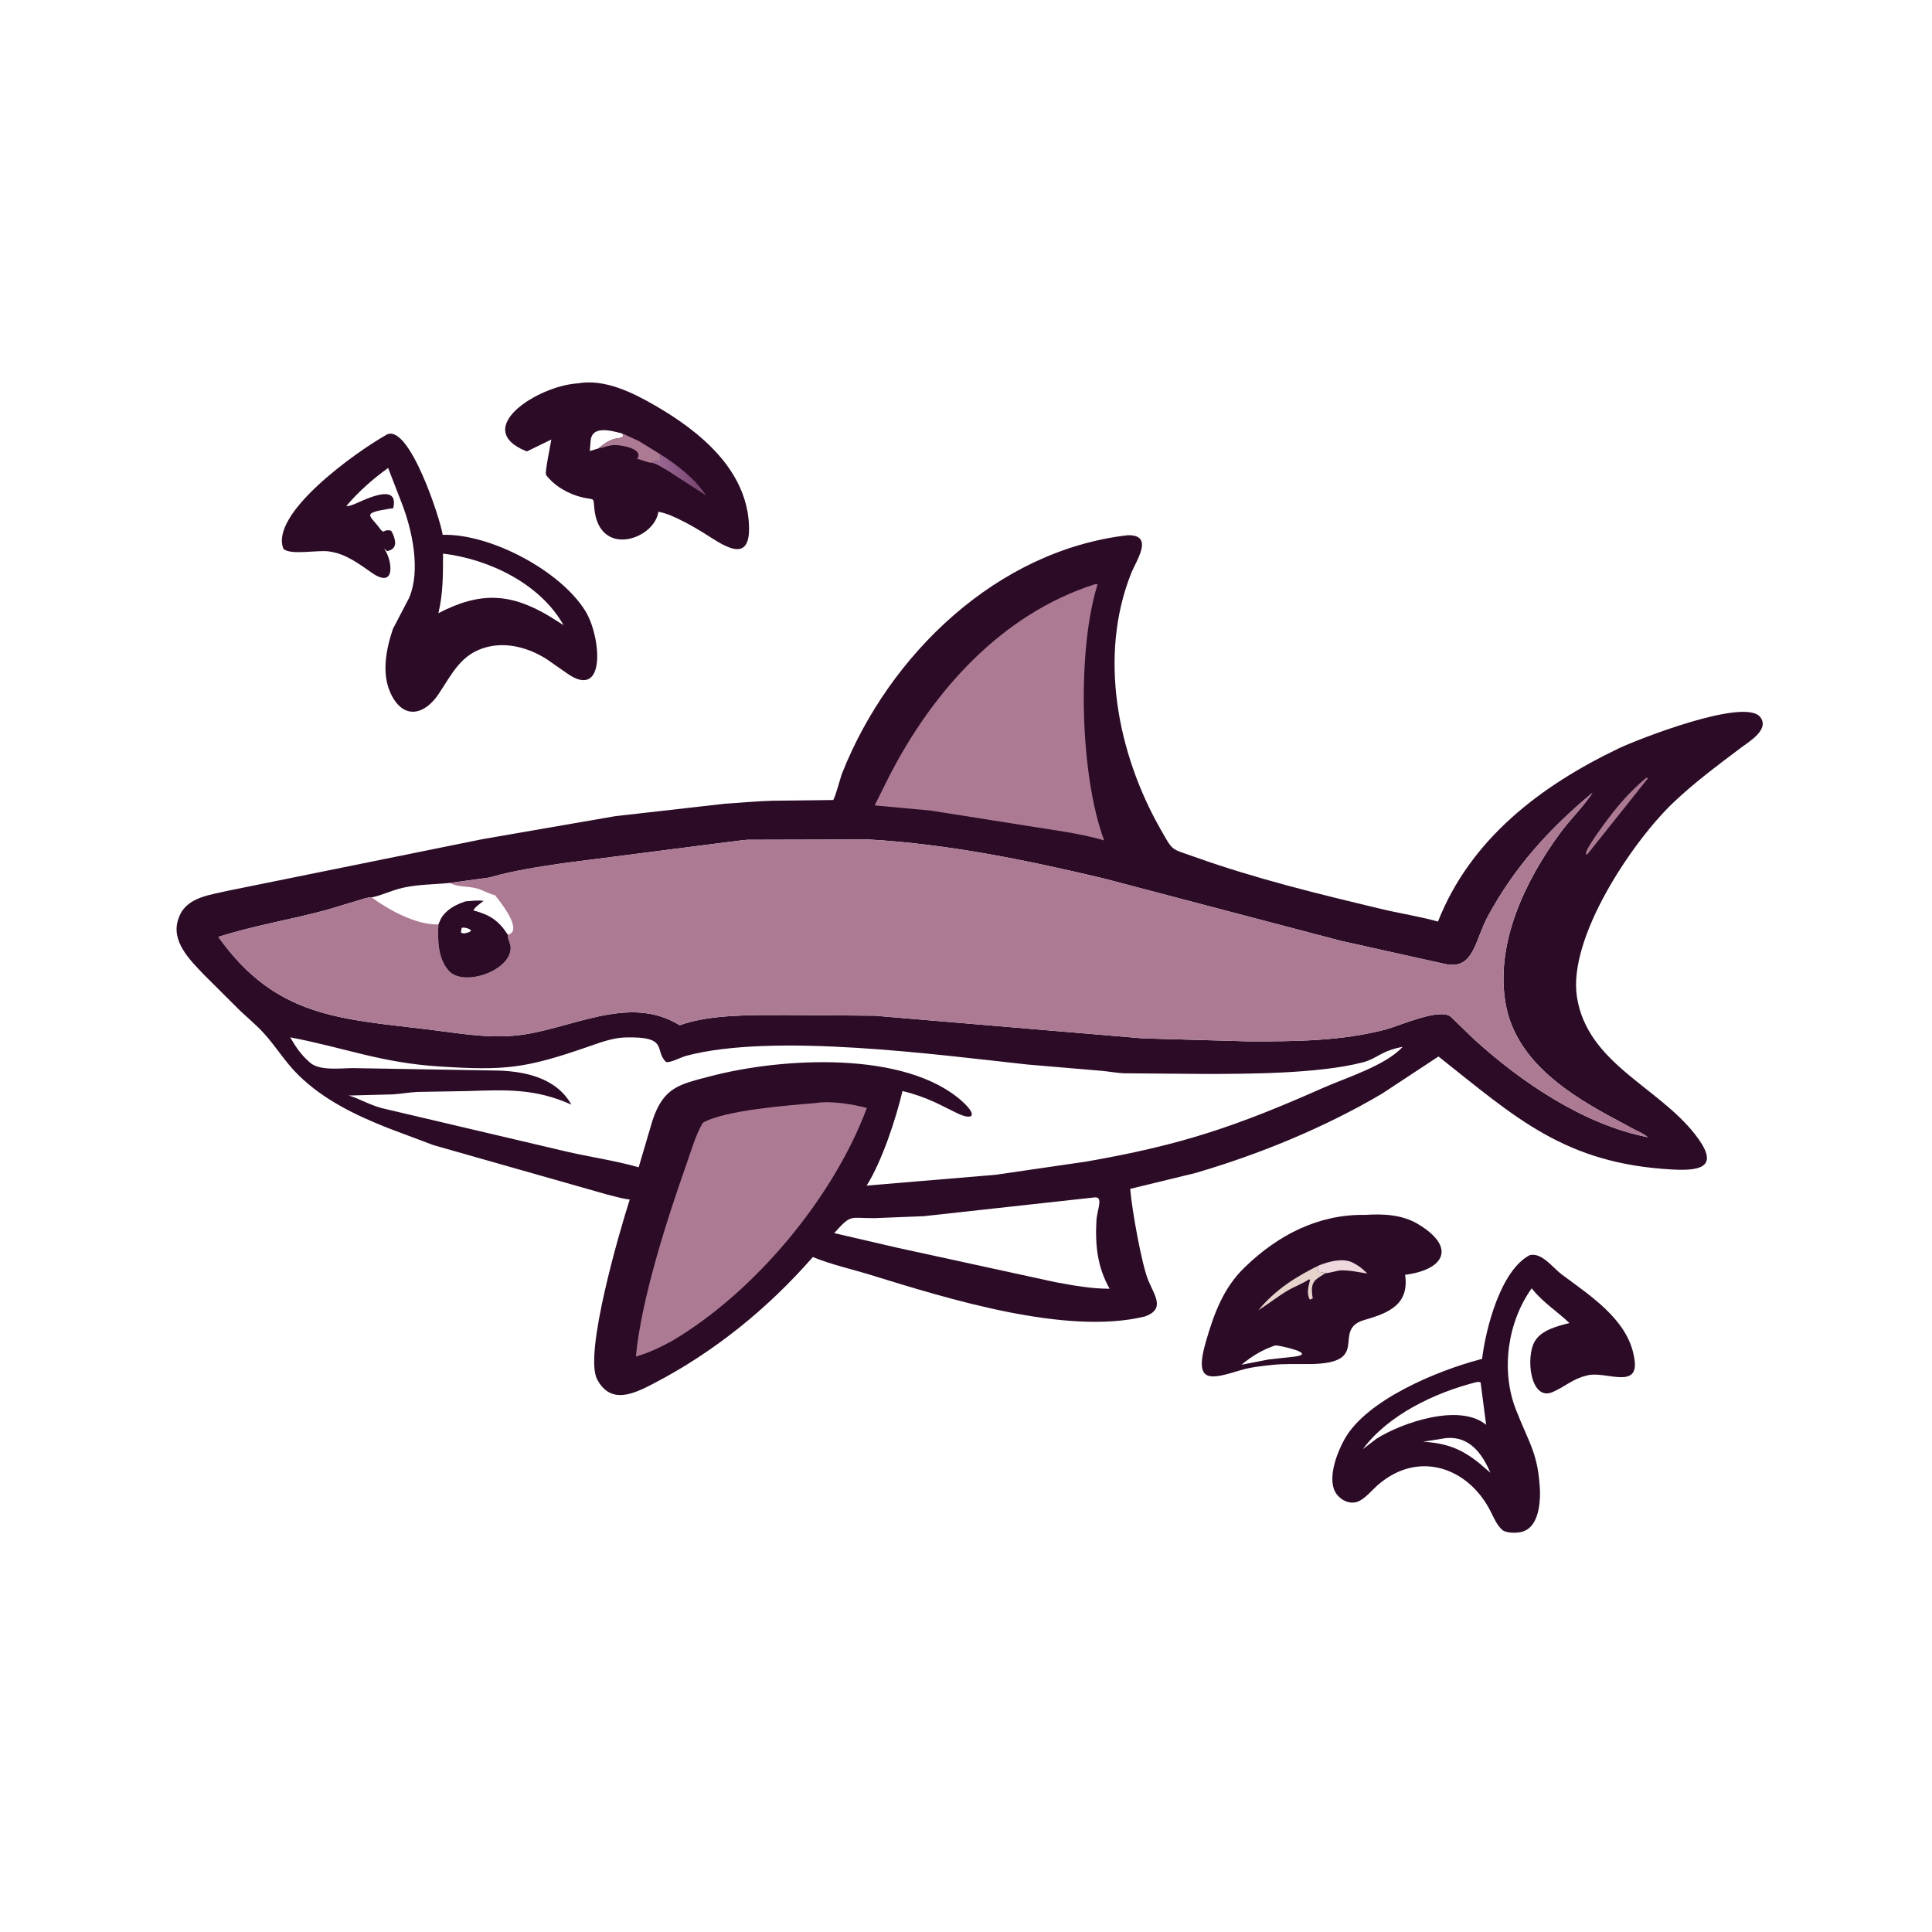
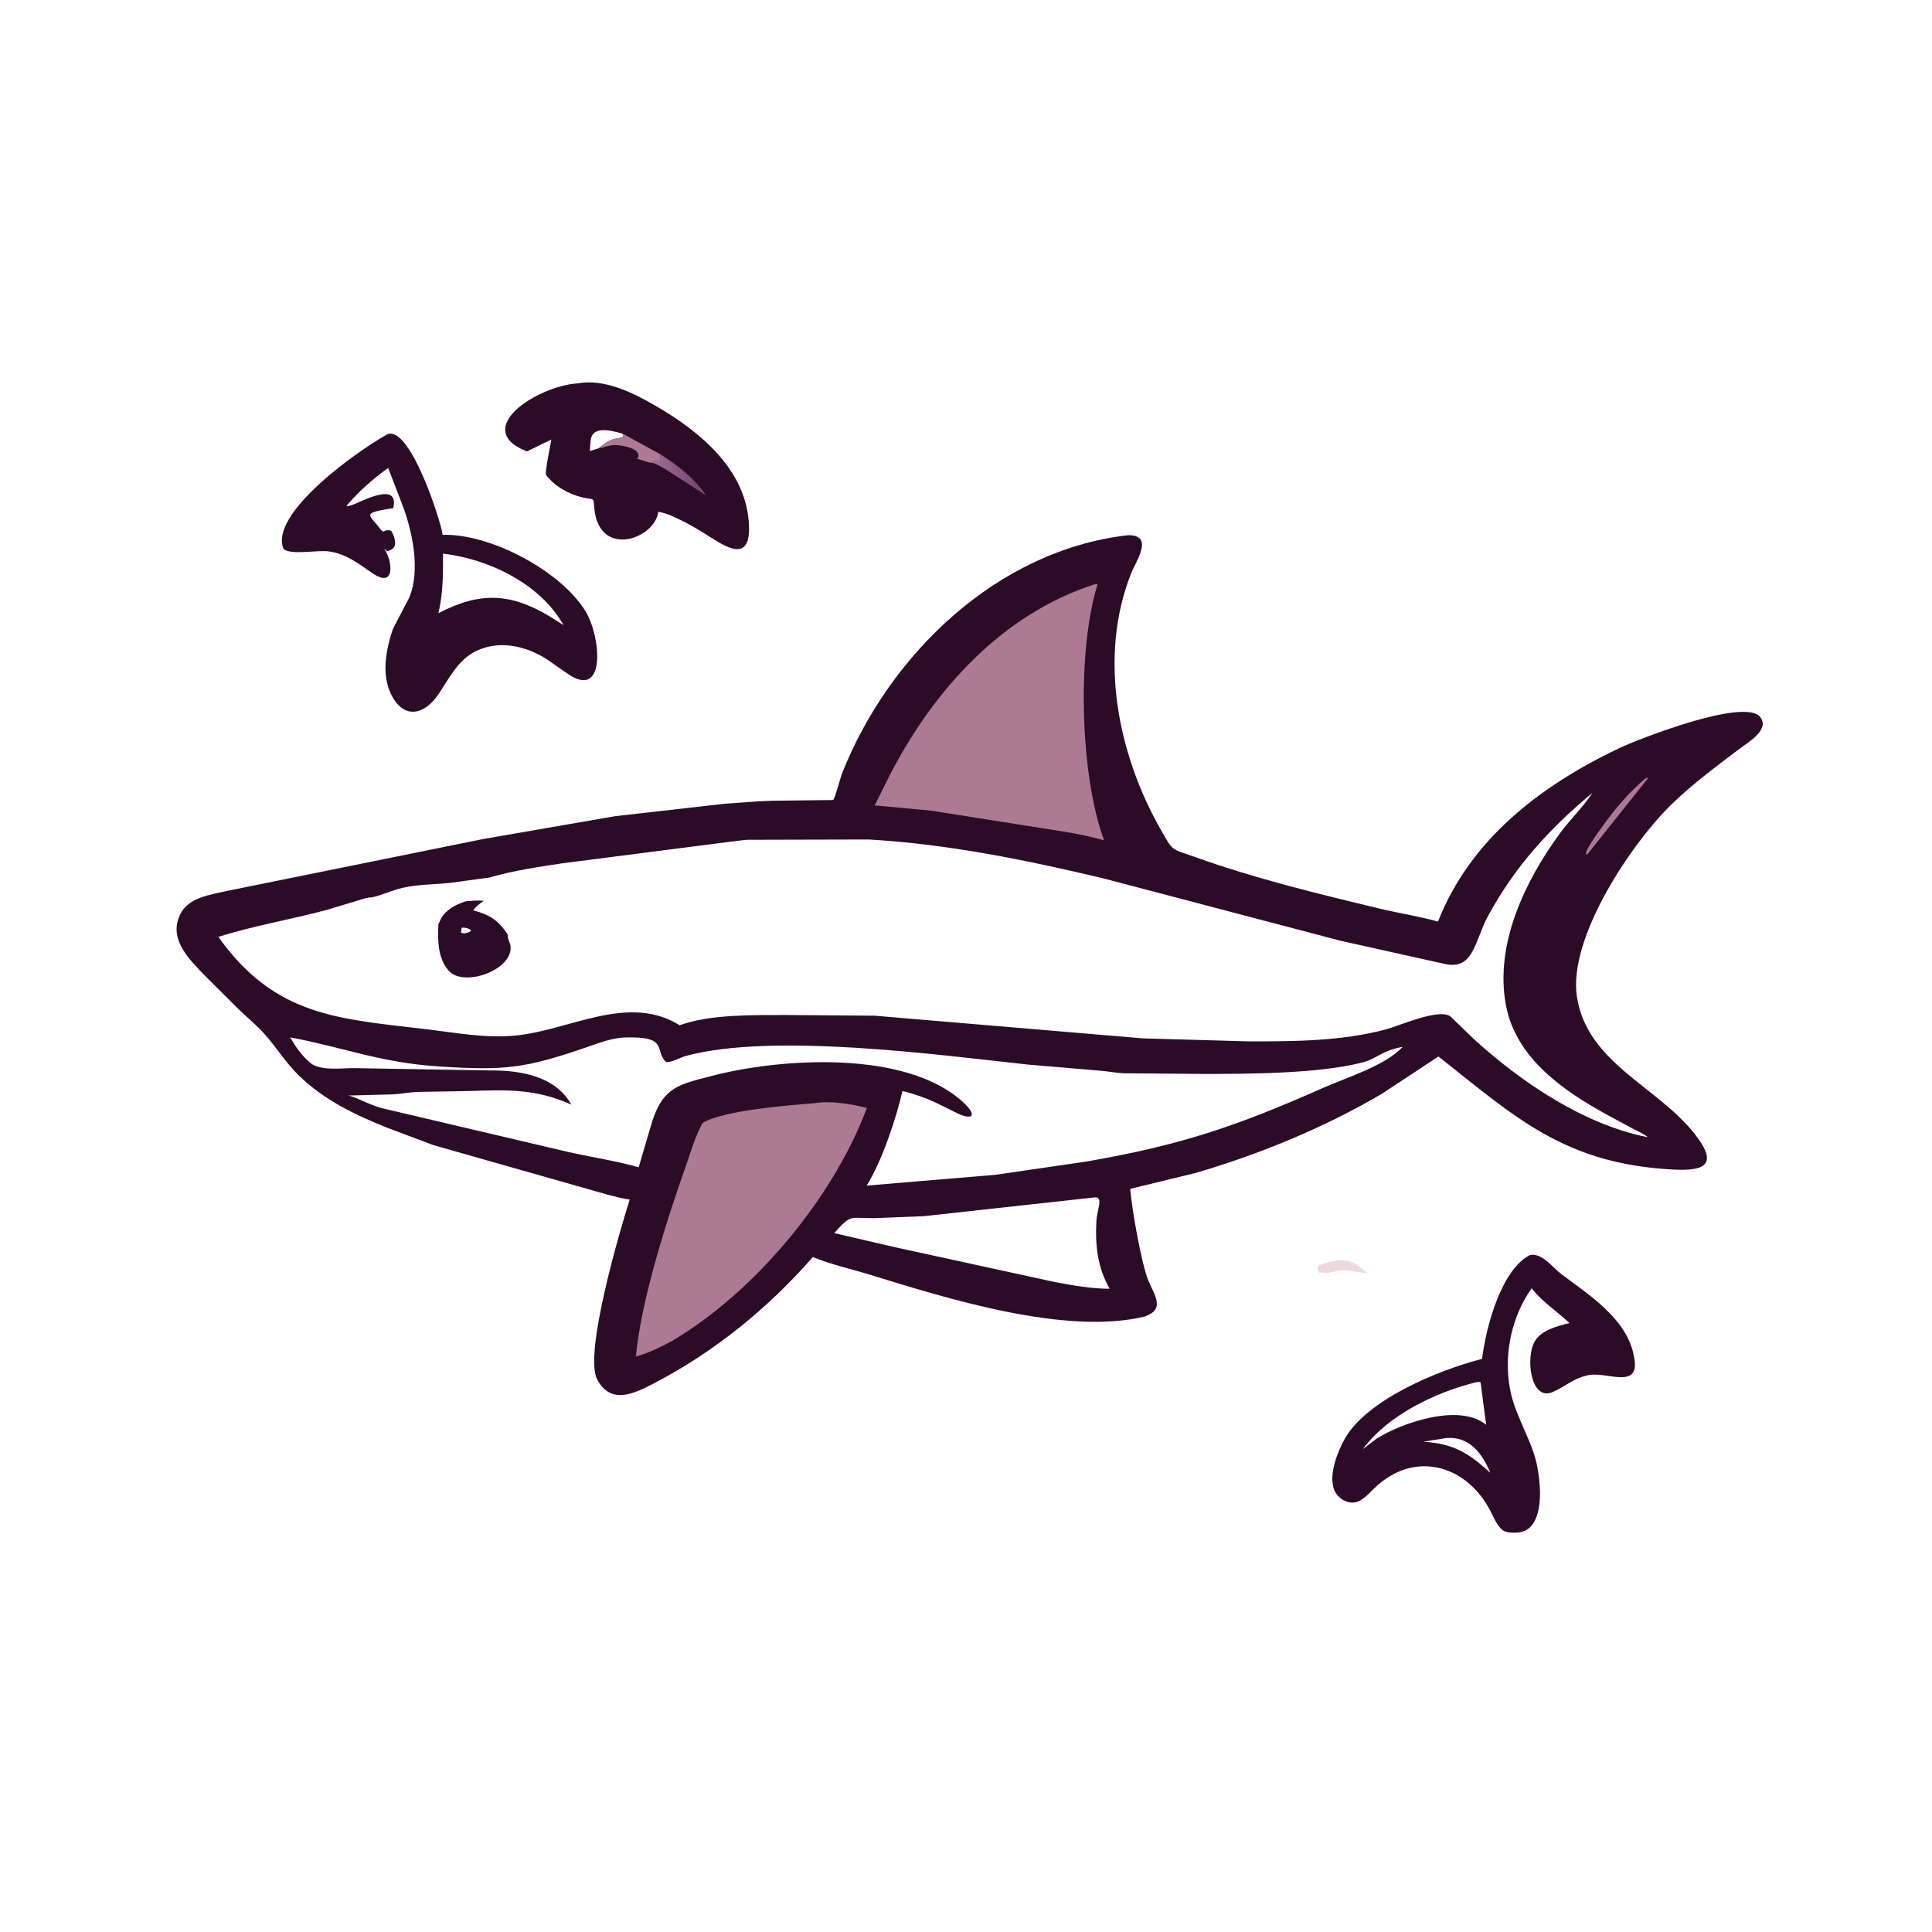
<svg xmlns="http://www.w3.org/2000/svg" version="1.1" style="display: block;" viewBox="0 0 2048 2048" width="640" height="640">
  <defs>
    <linearGradient id="Gradient1" gradientUnits="userSpaceOnUse" x1="733.659" y1="496.833" x2="700.48" y2="506.078">
      <stop class="stop0" offset="0" stop-opacity="1" stop-color="rgb(123,72,114)" />
      <stop class="stop1" offset="1" stop-opacity="1" stop-color="rgb(156,107,150)" />
    </linearGradient>
  </defs>
  <path transform="translate(0,0)" fill="rgb(44,11,38)" d="M 612.385 406.405 C 640.968 401.25 670.831 416.235 694.679 430.02 C 742.416 457.613 792.262 498.571 794.009 558.11 C 795.262 600.77 763.889 575.922 744.479 564.034 C 733.156 557.099 721.909 550.99 709.668 545.804 C 705.826 544.586 701.897 543.078 697.899 542.515 C 693.873 571.682 635.112 592.076 630.014 538.988 C 628.843 526.802 630.794 530.194 617.927 527.379 C 603.394 524.199 587.792 515.422 578.834 503.421 C 577.286 501.347 583.594 471.429 584.445 465.919 L 558.482 478.555 C 498.547 454.755 570.023 408.919 612.385 406.405 z M 634.649 475.242 L 635.858 473.972 C 651.736 461.527 654.643 466.538 660.5 462.763 L 659.933 459.606 C 647.816 456.598 626.792 450.044 625.997 468.454 L 625.227 478.118 L 634.649 475.242 z" />
  <path transform="translate(0,0)" fill="url(#Gradient1)" d="M 700.179 481.685 C 717.511 492.518 737.3 507.857 748.402 525.157 L 708.597 499.388 C 702.967 496.055 697.006 491.974 690.615 490.382 C 693.205 488.573 695.252 488.494 698.291 488.266 L 699.5 488.186 C 699.5 485.975 699.864 483.869 700.179 481.685 z" />
-   <path transform="translate(0,0)" fill="rgb(172,123,147)" d="M 659.933 459.606 L 677.202 467.52 L 700.179 481.685 C 699.864 483.869 699.5 485.975 699.5 488.186 L 698.291 488.266 C 695.252 488.494 693.205 488.573 690.615 490.382 C 689.145 491.335 678.979 486.956 676.35 486.654 L 675.418 486.562 C 682.976 475.437 657.737 471.46 650.401 471.756 C 646.275 472.318 643.005 472.964 639.043 474.359 L 634.649 475.242 L 635.858 473.972 C 651.736 461.527 654.643 466.538 660.5 462.763 L 659.933 459.606 z" />
-   <path transform="translate(0,0)" fill="rgb(44,11,38)" d="M 1447.22 1287.83 C 1466.29 1286.57 1486.42 1287.53 1503.16 1297.57 C 1544.04 1322.1 1531.37 1345.92 1489.5 1351.35 C 1493.87 1382.34 1473.27 1391.51 1446.5 1399.15 C 1410.14 1409.54 1455.75 1445.57 1388.02 1445.95 C 1374.85 1446.03 1361.45 1445.5 1348.35 1446.88 L 1346.5 1447.09 C 1336.01 1448.26 1325.16 1449.39 1315.05 1452.47 C 1283.1 1462.2 1265.14 1467.37 1278.34 1422.02 C 1286.95 1392.43 1296.75 1365.31 1319.47 1343.36 C 1355.03 1308.99 1397.58 1287.02 1447.22 1287.83 z M 1351.54 1426.25 C 1337.66 1431.13 1327.4 1437.37 1315.97 1446.7 L 1344.78 1441.1 L 1371.15 1438.22 C 1398.26 1435.08 1355.83 1426.14 1352.76 1426.23 L 1351.54 1426.25 z" />
+   <path transform="translate(0,0)" fill="rgb(172,123,147)" d="M 659.933 459.606 L 700.179 481.685 C 699.864 483.869 699.5 485.975 699.5 488.186 L 698.291 488.266 C 695.252 488.494 693.205 488.573 690.615 490.382 C 689.145 491.335 678.979 486.956 676.35 486.654 L 675.418 486.562 C 682.976 475.437 657.737 471.46 650.401 471.756 C 646.275 472.318 643.005 472.964 639.043 474.359 L 634.649 475.242 L 635.858 473.972 C 651.736 461.527 654.643 466.538 660.5 462.763 L 659.933 459.606 z" />
  <path transform="translate(0,0)" fill="rgb(239,216,222)" d="M 1398.07 1341.37 C 1408.38 1337.37 1422.85 1333.2 1433.59 1338.23 L 1437.68 1340.49 C 1442.19 1343.05 1445.76 1346.46 1449.49 1350 C 1440.03 1348.62 1430.62 1346.32 1421 1346.67 C 1418.1 1346.78 1406.97 1350.06 1405.17 1349.49 L 1401 1348.51 C 1397.53 1350.81 1398.67 1348.27 1396.49 1345 L 1398.07 1341.37 z" />
-   <path transform="translate(0,0)" fill="rgb(230,211,204)" d="M 1405.17 1349.49 C 1394.58 1356.58 1388.18 1357.55 1391.6 1376.39 L 1388.5 1377.68 C 1384.64 1371.08 1387.12 1363.63 1388.7 1356.5 L 1387.5 1356.22 C 1380.7 1360.84 1372.2 1363.79 1365 1368.05 C 1354.22 1374.44 1344.49 1382.3 1333.86 1388.93 C 1351.79 1367.28 1373.09 1353.7 1398.07 1341.37 L 1396.49 1345 C 1398.67 1348.27 1397.53 1350.81 1401 1348.51 L 1405.17 1349.49 z" />
  <path transform="translate(0,0)" fill="rgb(44,11,38)" d="M 1621.6 1330.5 C 1634.54 1327.46 1645.94 1343.8 1655.19 1350.73 C 1684.46 1372.67 1724.38 1397.85 1731.9 1436.98 L 1732.18 1438.5 C 1739.39 1474.27 1702.6 1453.28 1683.38 1457.8 L 1682 1458.15 C 1667.3 1461.5 1658.92 1470.03 1645.74 1475.69 C 1622.37 1485.73 1616.75 1438.43 1627.15 1421.5 C 1634.36 1409.77 1651.16 1405.59 1663.68 1402.5 C 1651.12 1390.49 1635.8 1380.71 1624.91 1367.19 L 1623.67 1365.64 C 1598.01 1401.57 1590.79 1452.7 1606.84 1494 C 1621.27 1531.13 1630.68 1540.5 1632.5 1581.36 C 1632.63 1596.46 1630.08 1621.11 1611.23 1624.23 L 1610.12 1624.39 C 1605.38 1625.11 1596.23 1624.96 1592.36 1621.76 L 1591.12 1620.45 C 1586.06 1615.25 1583.23 1608.27 1579.96 1601.85 C 1556.27 1555.35 1503.52 1537.1 1460.95 1573.84 C 1454.66 1579.26 1447.15 1588.66 1439.53 1591.69 C 1429.18 1595.81 1417.22 1588.12 1413.86 1578.08 C 1408.67 1562.57 1417.78 1538.81 1425.51 1525.18 C 1448.81 1484.1 1522.72 1453.2 1569.15 1440.97 L 1571.06 1440.48 C 1575.18 1407.03 1591.09 1346.4 1621.6 1330.5 z M 1564.83 1465.19 C 1521.25 1476.11 1471.48 1499.83 1444.65 1536.19 L 1459.04 1525.18 C 1485.46 1508.32 1547.26 1486.91 1575.37 1510.38 L 1569.5 1465.43 C 1567.67 1464.68 1566.76 1464.81 1564.83 1465.19 z M 1533.14 1524.39 L 1508.62 1528.28 C 1533.27 1529.89 1548.82 1535.52 1568.23 1551.16 L 1579.84 1561.18 C 1571.07 1540.52 1557.53 1522.29 1533.14 1524.39 z" />
  <path transform="translate(0,0)" fill="rgb(44,11,38)" d="M 410.326 460.5 C 434.197 449.784 466.948 550.783 469.262 566.938 C 520.084 565.572 594.16 605.128 620.458 647.605 C 637.239 674.711 642.914 743.173 601.185 713.864 L 579.423 698.687 C 560.945 686.974 538.039 680.354 516.406 685.867 C 488.439 692.994 479.44 714.148 464.779 735.914 C 449.935 757.953 427.805 763.259 414.461 735.712 C 404.074 714.268 409.276 688.286 416.488 666.732 L 433.687 633.728 C 446.224 604.495 437 561.605 425.617 532.725 L 411.447 496.063 C 395.666 507.315 379.574 521.552 367.131 536.433 C 369.34 536.824 372.81 535.414 374.995 534.664 C 381.801 532.329 423.979 509.085 416.794 538.764 L 413.5 539.15 C 381.29 544.292 392.775 545.92 403.868 561.87 L 406.281 563.642 C 409.069 561.823 411.375 561.845 414.526 562.474 L 416.365 565.742 C 420.035 574.147 420.84 581.983 410.5 584.23 L 406.989 581.5 C 415.249 591.367 421.035 625.863 394.16 607.186 C 380.607 597.768 367.241 587.554 350.506 584.817 L 349.174 584.609 C 337.33 582.582 308.535 588.915 300.5 581.871 C 285.296 544.945 376.449 479.46 410.326 460.5 z M 469.631 586.842 C 469.619 608.651 469.804 628.701 464.71 650.008 C 509.675 626.625 542.125 628.734 584.007 654.217 L 597.385 662.686 C 572.79 618.913 518.575 592.648 469.631 586.842 z" />
  <path transform="translate(0,0)" fill="rgb(44,11,38)" d="M 1195.56 567.36 C 1223.83 566.865 1204.48 594.13 1199.02 607.896 C 1164.2 695.642 1184.67 798.964 1230.21 878.985 C 1243.95 903.145 1240.64 899.159 1266.77 908.492 C 1331.23 931.514 1397.78 947.68 1464.31 963.565 C 1484.23 968.32 1504.58 971.413 1524.31 976.878 C 1558.85 889.402 1632.83 833.124 1715.77 793.389 C 1735.63 783.873 1849.55 739.175 1865.91 760.111 C 1876.21 773.295 1853.91 786.277 1845.44 792.665 C 1820.79 811.249 1795.58 829.952 1773.25 851.322 C 1730.41 892.345 1661.64 994.158 1671.66 1057.09 C 1682.78 1126.95 1756.73 1151.48 1796.5 1202.06 C 1822.91 1235.66 1805.63 1241.45 1773.42 1239.76 C 1658.51 1233.73 1606.68 1184.63 1524.84 1119.92 L 1465.22 1159.2 C 1404.5 1195.12 1334.32 1223.92 1266.84 1243.53 L 1198.05 1260.24 C 1199.91 1282.63 1210.12 1339.87 1217.16 1357.1 C 1223.72 1373.18 1235.61 1387.56 1213.78 1395.48 C 1130.46 1415.93 1005.09 1376.85 923.307 1351.6 C 902.978 1345.32 881.239 1340.58 861.633 1332.52 C 814.004 1387.03 757.12 1433.19 692.835 1466.59 C 672.013 1477.41 647.485 1489.43 633.03 1462.23 C 618.711 1435.3 656.763 1305.18 667.561 1271.55 C 659.573 1270.69 651.492 1268.16 643.69 1266.28 L 459.5 1213.89 L 411.342 1195.79 C 376.576 1182 343.563 1166.16 316.5 1139.8 C 302.457 1126.12 292.54 1109.31 279.398 1094.97 C 271.685 1086.55 262.712 1079.09 254.404 1071.26 L 216.629 1033.66 C 201.456 1017.81 180.351 997.47 189.331 973.303 L 189.842 972 C 197.885 950.753 223.235 948.655 242.294 944.095 L 511.825 889.476 L 652.093 865.19 L 768 852.023 C 785.043 850.96 801.875 849.258 819 848.817 L 883.159 848.053 C 885.451 845.441 890.702 824.66 892.838 819.287 C 942.92 693.294 1057.36 583.146 1195.56 567.36 z M 518.802 930.231 L 476.93 935.954 C 460.32 937.607 443.253 937.406 426.925 941.108 C 415.597 943.676 405.149 948.944 393.926 951.326 C 389.846 950.96 383.926 953.226 380.006 954.389 L 346.521 964.493 C 308.463 974.818 269.014 981.125 231.484 993.161 C 292.182 1078.36 359.837 1079.92 454.312 1091.31 C 485.458 1095.07 514.385 1100.67 545.943 1097.78 C 603.052 1092.56 665.702 1052.65 720.515 1086.83 C 752.28 1075.04 800.028 1076.01 833.241 1075.95 L 927 1076.68 L 1211.69 1100.73 L 1324.79 1103.93 C 1373.25 1103.92 1422.37 1103.67 1469.5 1091.11 C 1483.43 1087.39 1526.75 1067.9 1538.01 1077.89 L 1561.75 1100.9 C 1612.41 1147.25 1679.1 1192.16 1746.61 1205.48 C 1743.06 1202.02 1736.76 1199.58 1732.3 1197.2 L 1703.1 1181.44 C 1656.08 1155.58 1606.25 1120.91 1596.12 1064.34 C 1584.64 1000.26 1616.76 933.423 1653.89 882.958 C 1664.63 868.358 1678.29 855.428 1688.14 840.352 C 1642.23 878.598 1605.93 918.543 1577.43 970.883 C 1563.16 997.112 1562.56 1028.13 1532.26 1021.98 L 1420.72 997.164 L 1169.5 931.071 C 1087.98 911.753 1004.58 894.601 920.73 889.895 L 792.401 890.213 C 786.183 890.573 780.16 891.713 774 892.287 L 596.359 915.106 C 571.248 918.89 545.22 922.7 520.744 929.667 L 518.802 930.231 z M 307.649 1099.62 C 313.432 1109.74 319.205 1118.21 328.045 1125.88 L 329.096 1126.8 C 339.411 1135.37 361.89 1132.24 374.219 1132.25 L 522.713 1134.75 C 553.468 1134.88 589.082 1141.32 605.68 1170.96 C 567.137 1153.57 536.176 1155.28 495.497 1156.59 L 442.863 1157.48 C 434.115 1157.81 425.408 1159.57 416.619 1160.08 L 369.509 1161.31 C 378.571 1163.46 390.805 1170.85 404.421 1174.6 L 602 1221.07 C 626.795 1226.68 652.659 1230.43 677.014 1237.36 L 691.647 1187.79 C 703.524 1152.17 720.087 1149.49 754.013 1140.64 C 828.666 1121.15 959.743 1113.27 1020.01 1167.52 C 1037.4 1183.18 1030.73 1188.24 1013.38 1179.4 L 991.643 1168.69 C 980.331 1163.53 968.772 1159.39 956.671 1156.56 C 950.025 1185.08 934.873 1231.28 918.651 1256.79 L 1055.22 1245.34 L 1151.16 1231.37 C 1252.06 1213.87 1310.32 1194.06 1402.34 1153.29 C 1426.65 1142.52 1469 1129.49 1486.87 1109.7 C 1463.59 1114.03 1459.85 1122.19 1445 1126.03 L 1443.91 1126.32 C 1397.43 1138.21 1322.55 1138.48 1274 1138.4 L 1191.48 1137.73 C 1183.54 1137.36 1175.87 1135.87 1168 1135.14 L 1089.5 1128.47 C 993.158 1118.04 819.803 1094.52 727.228 1119.26 C 721.812 1120.71 710.698 1126.83 706.073 1125.77 C 693.023 1113.44 709.854 1098.41 662.614 1099.73 C 649.049 1100.11 634.686 1105.67 621.943 1110.07 C 556.417 1132.7 534.964 1134.88 466.5 1130.56 C 403.716 1126.61 367.154 1111.02 307.649 1099.62 z M 1159.68 1269.37 L 979.107 1289.22 L 927.15 1291.28 C 900.631 1291.53 902.816 1286.35 884.328 1307.15 L 950.467 1322.5 L 1118.5 1359.09 C 1137.65 1362.67 1156.68 1366.14 1176.25 1366.12 C 1163.26 1343.24 1160.85 1320.06 1162.24 1294.12 C 1162.9 1281.9 1170.39 1267.78 1159.68 1269.37 z" />
  <path transform="translate(0,0)" fill="rgb(172,123,147)" d="M 1745.09 824.5 C 1746.21 824.497 1745.59 824.391 1746.88 825.047 L 1682.5 905.83 C 1675.85 906.987 1696.03 879.682 1698.38 876.378 C 1711.93 857.392 1727.08 839.363 1745.09 824.5 z" />
  <path transform="translate(0,0)" fill="rgb(172,123,147)" d="M 863.463 1169.41 C 880.576 1166.54 902.314 1170.27 918.905 1174.46 C 883.429 1269.77 799.863 1369.74 712.577 1421.34 C 700.3 1428.17 687.587 1434.04 674.084 1438.01 C 679.599 1377.6 707.395 1291.54 727.358 1235 C 732.571 1220.23 737.133 1203.9 744.878 1190.31 C 767.369 1176.81 837.438 1171.55 863.463 1169.41 z" />
  <path transform="translate(0,0)" fill="rgb(172,123,147)" d="M 1160.03 619.5 C 1162.25 619.146 1161.09 619.188 1163.5 619.44 C 1141.83 687.642 1144.19 820.224 1170.43 890.867 C 1144.46 883.224 1116.71 879.983 1089.99 875.614 L 987.102 859.318 L 927.182 853.763 L 942.626 822.821 C 988.829 732.705 1061.29 651.35 1160.03 619.5 z" />
-   <path transform="translate(0,0)" fill="rgb(172,123,147)" d="M 518.802 930.231 L 520.744 929.667 C 545.22 922.7 571.248 918.89 596.359 915.106 L 774 892.287 C 780.16 891.713 786.183 890.573 792.401 890.213 L 920.73 889.895 C 1004.58 894.601 1087.98 911.753 1169.5 931.071 L 1420.72 997.164 L 1532.26 1021.98 C 1562.56 1028.13 1563.16 997.112 1577.43 970.883 C 1605.93 918.543 1642.23 878.598 1688.14 840.352 C 1678.29 855.428 1664.63 868.358 1653.89 882.958 C 1616.76 933.423 1584.64 1000.26 1596.12 1064.34 C 1606.25 1120.91 1656.08 1155.58 1703.1 1181.44 L 1732.3 1197.2 C 1736.76 1199.58 1743.06 1202.02 1746.61 1205.48 C 1679.1 1192.16 1612.41 1147.25 1561.75 1100.9 L 1538.01 1077.89 C 1526.75 1067.9 1483.43 1087.39 1469.5 1091.11 C 1422.37 1103.67 1373.25 1103.92 1324.79 1103.93 L 1211.69 1100.73 L 927 1076.68 L 833.241 1075.95 C 800.028 1076.01 752.28 1075.04 720.515 1086.83 C 665.702 1052.65 603.052 1092.56 545.943 1097.78 C 514.385 1100.67 485.458 1095.07 454.312 1091.31 C 359.837 1079.92 292.182 1078.36 231.484 993.161 C 269.014 981.125 308.463 974.818 346.521 964.493 L 380.006 954.389 C 383.926 953.226 389.846 950.96 393.926 951.326 C 405.149 948.944 415.597 943.676 426.925 941.108 C 443.253 937.406 460.32 937.607 476.93 935.954 L 518.802 930.231 z M 493.533 955.458 C 483.087 958.918 472.886 964.054 467.238 974.124 L 464.708 979.962 C 463.881 996.388 464.003 1016.43 476.002 1029.37 C 491.705 1046.3 541.752 1029.02 541.298 1004.5 C 541.208 999.634 537.768 995.41 538.273 990.739 C 528.494 975.858 519.566 969.809 501.837 965.085 C 503.035 961.968 509.057 957.665 511.811 955.583 L 512.622 955 C 506.817 954.01 499.442 955.103 493.533 955.458 z M 393.926 951.326 C 413.071 965.099 441.212 980.558 464.708 979.962 L 467.238 974.124 C 472.886 964.054 483.087 958.918 493.533 955.458 C 499.442 955.103 506.817 954.01 512.622 955 L 511.811 955.583 C 509.057 957.665 503.035 961.968 501.837 965.085 C 519.566 969.809 528.494 975.858 538.273 990.739 L 539.602 990.497 C 554.227 984.922 528.835 954.141 524.687 948.925 C 518.071 947.512 512.064 943.64 505.492 941.794 C 496.265 939.202 485.348 940.61 476.93 935.954 C 460.32 937.607 443.253 937.406 426.925 941.108 C 415.597 943.676 405.149 948.944 393.926 951.326 z" />
  <path transform="translate(0,0)" fill="rgb(44,11,38)" d="M 493.533 955.458 C 499.442 955.103 506.817 954.01 512.622 955 L 511.811 955.583 C 509.057 957.665 503.035 961.968 501.837 965.085 C 519.566 969.809 528.494 975.858 538.273 990.739 C 537.768 995.41 541.208 999.634 541.298 1004.5 C 541.752 1029.02 491.705 1046.3 476.002 1029.37 C 464.003 1016.43 463.881 996.388 464.708 979.962 L 467.238 974.124 C 472.886 964.054 483.087 958.918 493.533 955.458 z M 489.393 983.5 L 488.566 988.5 C 491.937 990.23 493.517 989.16 497.109 988.168 L 497.5 988.039 L 499.5 986.389 C 497.115 984.169 494.008 983.281 490.723 983.324 L 489.393 983.5 z" />
</svg>